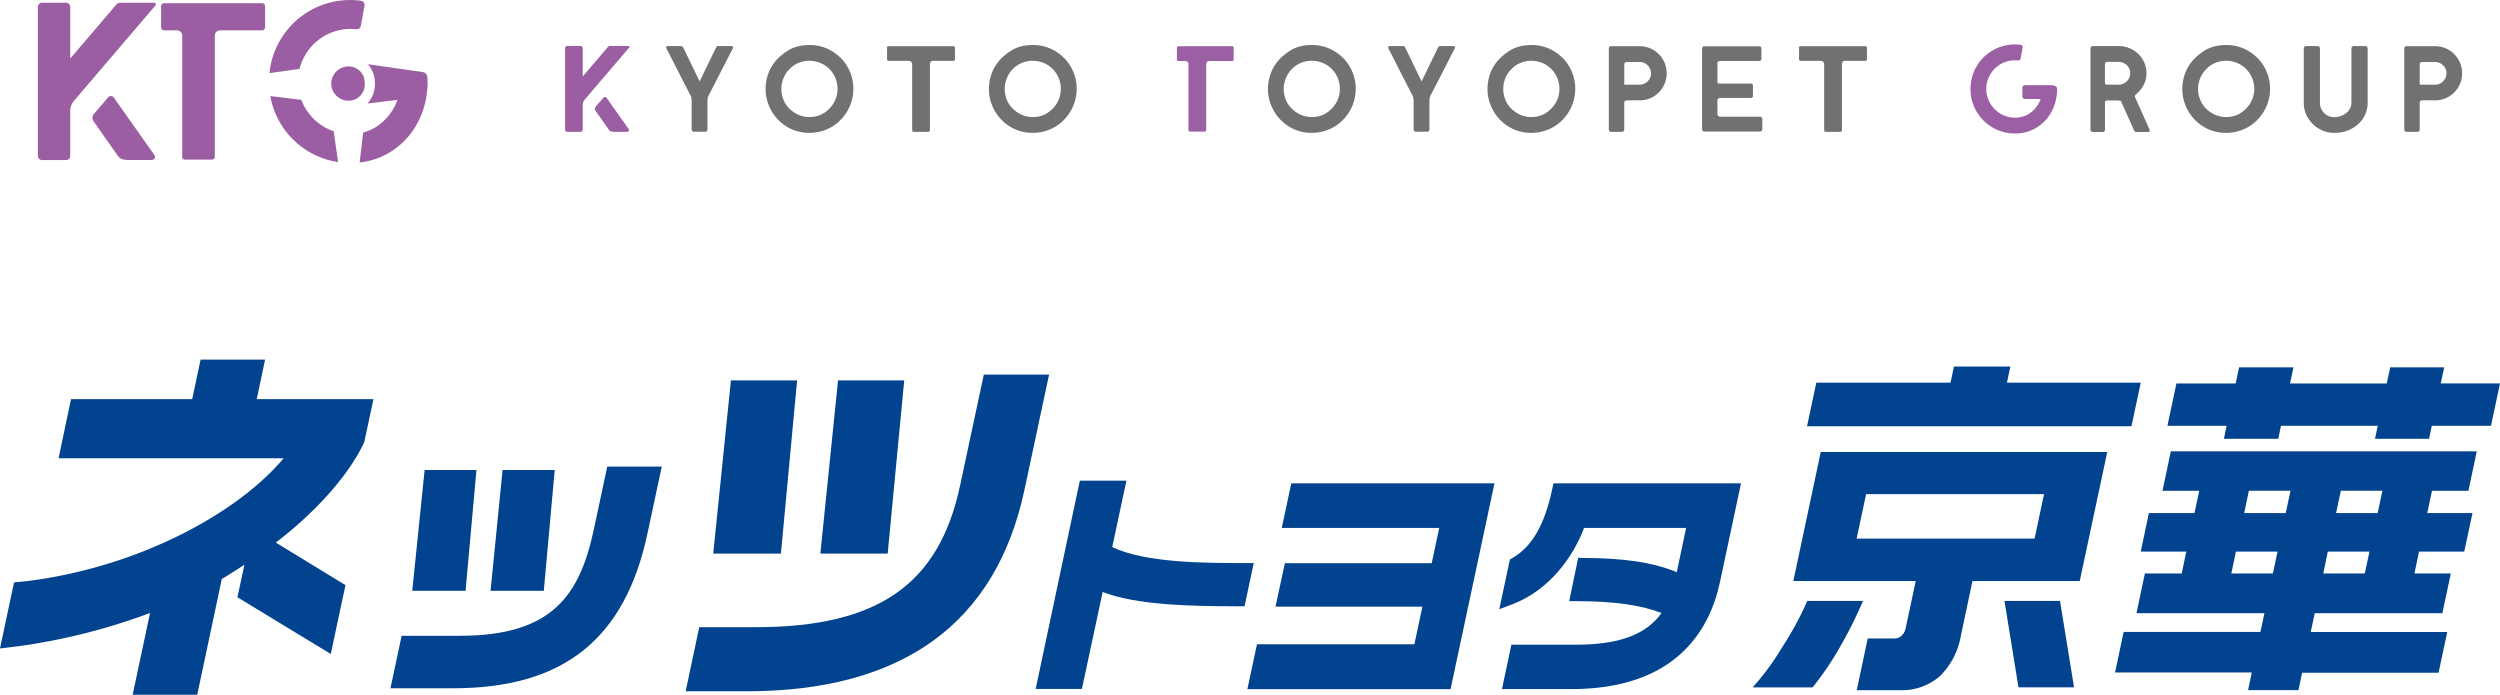
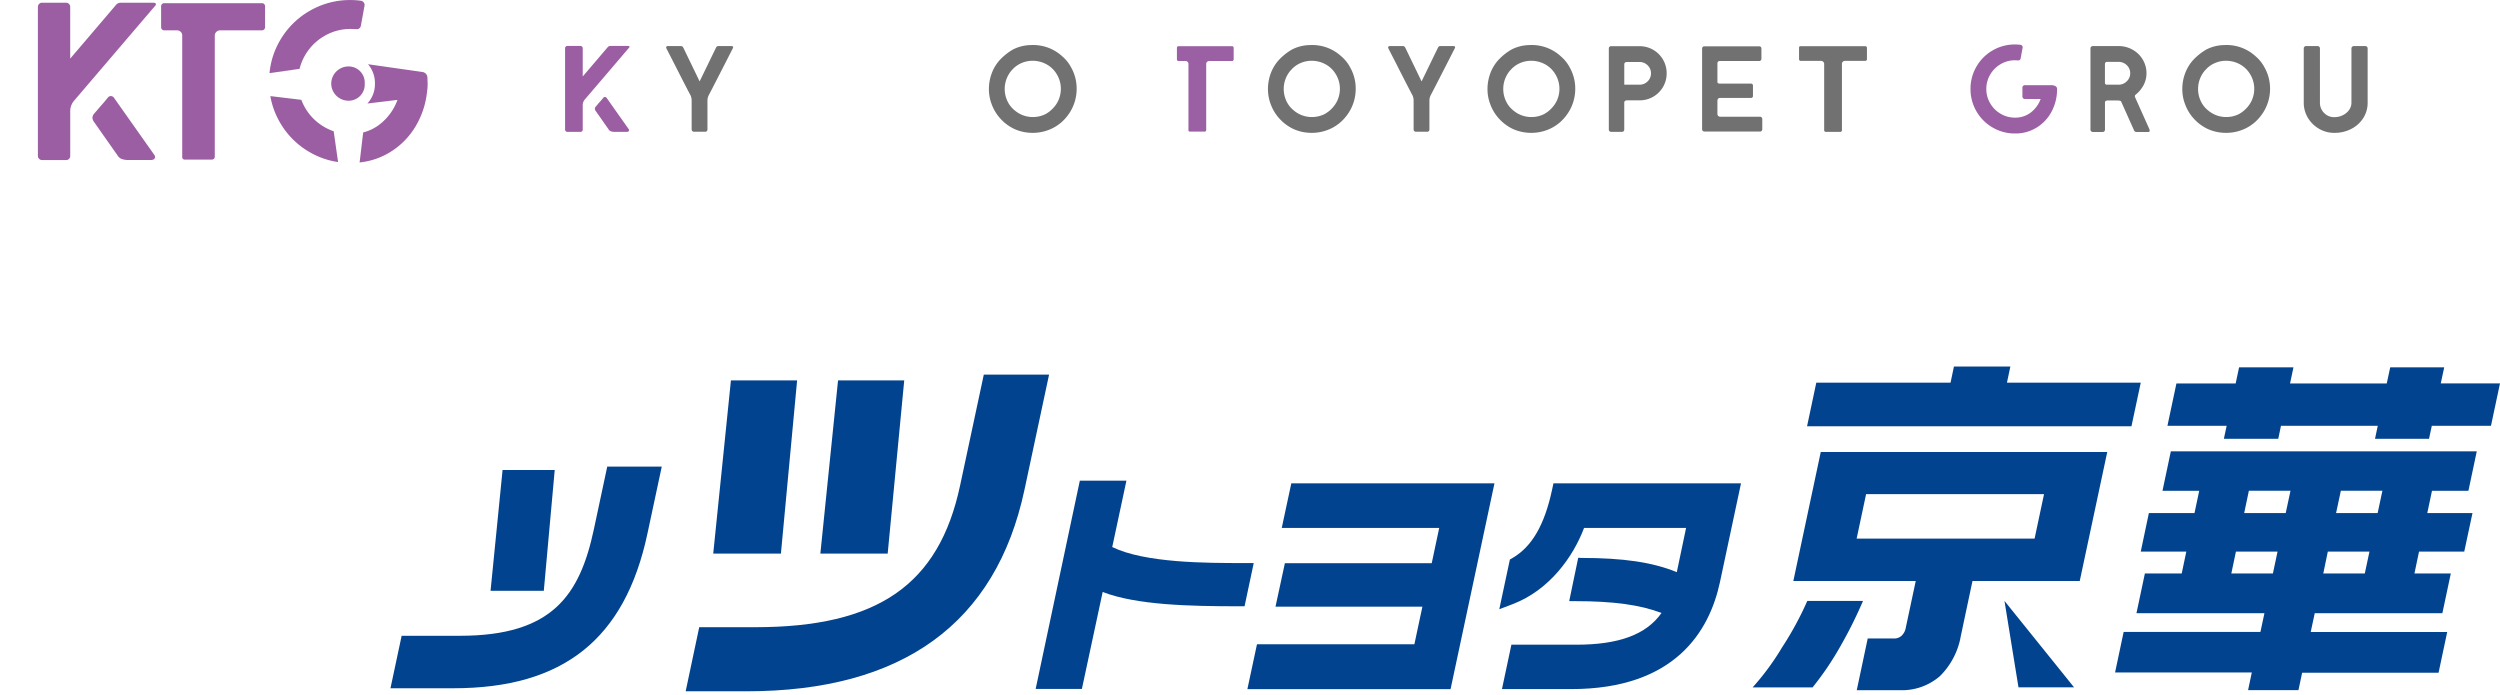
<svg xmlns="http://www.w3.org/2000/svg" width="350" height="97.266" viewBox="0 0 350 97.266">
  <g id="img_nets_logo" transform="translate(-200 -23883.516)">
    <g id="グループ_24104" data-name="グループ 24104" transform="translate(1050 8655.992)">
      <g id="グループ_24103" data-name="グループ 24103">
        <path id="パス_7886" data-name="パス 7886" d="M-770.795,15245.891a.293.293,0,0,1-.094-.215v-11.393a.317.317,0,0,1,.094-.232.3.3,0,0,1,.215-.094h1.853a.3.3,0,0,1,.215.094.32.32,0,0,1,.094.232v3.945l3.483-4.082a.469.469,0,0,1,.378-.189h2.453c.126,0,.2.023.224.069a.123.123,0,0,1-.018.137l-6.245,7.31a1.229,1.229,0,0,0-.275.823v3.38a.31.31,0,0,1-.086.215.285.285,0,0,1-.223.095h-1.853A.3.3,0,0,1-770.795,15245.891Zm6.281,0a.648.648,0,0,1-.266-.231l-1.819-2.591a.622.622,0,0,1-.12-.31.534.534,0,0,1,.137-.326c.092-.1.2-.225.317-.368s.238-.277.352-.4l.361-.429a.3.3,0,0,1,.24-.138.305.305,0,0,1,.257.154l3.089,4.376a.275.275,0,0,1,.034.12q0,.223-.309.24h-1.75A1.464,1.464,0,0,1-764.514,15245.891Z" fill="#9c5ea3" />
        <path id="パス_7887" data-name="パス 7887" d="M-753.069,15245.874a.3.3,0,0,1-.1-.215v-4.084a1.776,1.776,0,0,0-.171-.737q-.241-.412-2.334-4.53l-1.029-2.008a.262.262,0,0,1-.035-.12c0-.137.086-.206.257-.206h1.768a.41.41,0,0,1,.249.061.562.562,0,0,1,.145.2l2.266,4.685,2.3-4.736a.755.755,0,0,1,.111-.146.3.3,0,0,1,.215-.061h1.8c.24,0,.32.093.24.274q-.515,1.014-1.639,3.209t-1.741,3.381a1.619,1.619,0,0,0-.189.737v4.084a.313.313,0,0,1-.086.215.289.289,0,0,1-.223.094h-1.6A.294.294,0,0,1-753.069,15245.874Z" fill="#727171" />
-         <path id="パス_7888" data-name="パス 7888" d="M-741.23,15244.106a6.1,6.1,0,0,1-1.244-2.119l-.034-.086a6.033,6.033,0,0,1-.309-1.921,6.29,6.29,0,0,1,.361-2.095,5.785,5.785,0,0,1,1.081-1.87,7.924,7.924,0,0,1,1.913-1.553,5.656,5.656,0,0,1,2.445-.626h.051a6.043,6.043,0,0,1,2.814.515,6.1,6.1,0,0,1,1.656,1.106,5.14,5.14,0,0,1,1.158,1.45,6.032,6.032,0,0,1,.807,3.054,6.144,6.144,0,0,1-.292,1.879,6.011,6.011,0,0,1-.858,1.708,6.445,6.445,0,0,1-.935,1.055,6.242,6.242,0,0,1-1.244.85,6.213,6.213,0,0,1-2.848.67,6.177,6.177,0,0,1-2.488-.515A6.179,6.179,0,0,1-741.23,15244.106Zm7.473-1.519a3.921,3.921,0,0,0,.669-1.013,4.006,4.006,0,0,0,.344-1.613,3.923,3.923,0,0,0-.618-2.119,3.767,3.767,0,0,0-1.7-1.467,4.07,4.07,0,0,0-1.63-.343,3.92,3.92,0,0,0-1.45.274,3.772,3.772,0,0,0-1.244.807l-.292.309a4.079,4.079,0,0,0-.7,1.218,3.99,3.99,0,0,0-.231,1.34,3.988,3.988,0,0,0,.36,1.655,3.6,3.6,0,0,0,1.047,1.348,3.87,3.87,0,0,0,2.539.926,3.89,3.89,0,0,0,1.768-.412A4.23,4.23,0,0,0-733.757,15242.588Z" fill="#727171" />
-         <path id="パス_7889" data-name="パス 7889" d="M-722.235,15245.917a.23.23,0,0,1-.06-.155v-9.3a.394.394,0,0,0-.129-.283.408.408,0,0,0-.3-.129h-2.883a.2.2,0,0,1-.137-.067.2.2,0,0,1-.068-.139v-1.664a.168.168,0,0,1,.06-.137.211.211,0,0,1,.145-.052h9.061a.232.232,0,0,1,.171.068.219.219,0,0,1,.069.154v1.613a.222.222,0,0,1-.069.155.235.235,0,0,1-.171.067H-719.4a.4.4,0,0,0-.292.12.4.4,0,0,0-.12.292v9.3a.23.23,0,0,1-.06.155.2.2,0,0,1-.163.068h-2.042A.206.206,0,0,1-722.235,15245.917Z" fill="#727171" />
        <path id="パス_7890" data-name="パス 7890" d="M-709.966,15244.106a6.067,6.067,0,0,1-1.244-2.119l-.035-.086a6.033,6.033,0,0,1-.309-1.921,6.316,6.316,0,0,1,.361-2.095,5.785,5.785,0,0,1,1.081-1.87,7.963,7.963,0,0,1,1.913-1.553,5.656,5.656,0,0,1,2.445-.626h.052a6.046,6.046,0,0,1,2.814.515,6.116,6.116,0,0,1,1.656,1.106,5.159,5.159,0,0,1,1.158,1.45,6.041,6.041,0,0,1,.806,3.054,6.144,6.144,0,0,1-.292,1.879,6.035,6.035,0,0,1-.857,1.708,6.408,6.408,0,0,1-.936,1.055,6.242,6.242,0,0,1-1.244.85,6.213,6.213,0,0,1-2.848.67,6.177,6.177,0,0,1-2.488-.515A6.176,6.176,0,0,1-709.966,15244.106Zm7.472-1.519a3.955,3.955,0,0,0,.67-1.013,4.022,4.022,0,0,0,.343-1.613,3.923,3.923,0,0,0-.618-2.119,3.767,3.767,0,0,0-1.7-1.467,4.066,4.066,0,0,0-1.63-.343,3.923,3.923,0,0,0-1.45.274,3.772,3.772,0,0,0-1.244.807l-.291.309a4.058,4.058,0,0,0-.695,1.218,3.965,3.965,0,0,0-.232,1.34,3.988,3.988,0,0,0,.36,1.655,3.612,3.612,0,0,0,1.047,1.348,3.87,3.87,0,0,0,2.539.926,3.89,3.89,0,0,0,1.768-.412A4.215,4.215,0,0,0-702.494,15242.588Z" fill="#727171" />
        <path id="パス_7891" data-name="パス 7891" d="M-683.619,15245.728v-9.266a.371.371,0,0,0-.12-.283.419.419,0,0,0-.292-.111h-.978a.211.211,0,0,1-.154-.068.232.232,0,0,1-.069-.172v-1.6a.235.235,0,0,1,.069-.172.211.211,0,0,1,.154-.068h7.5a.212.212,0,0,1,.154.068.235.235,0,0,1,.069.172v1.6a.232.232,0,0,1-.069.172.212.212,0,0,1-.154.068h-3.209a.4.4,0,0,0-.292.121.375.375,0,0,0-.12.273v9.266a.207.207,0,0,1-.068.163.231.231,0,0,1-.155.061H-683.4A.2.2,0,0,1-683.619,15245.728Z" fill="#9b60a3" />
        <path id="パス_7892" data-name="パス 7892" d="M-670.9,15244.106a6.1,6.1,0,0,1-1.244-2.119l-.034-.086a6.033,6.033,0,0,1-.309-1.921,6.315,6.315,0,0,1,.36-2.095,5.807,5.807,0,0,1,1.082-1.87,7.924,7.924,0,0,1,1.913-1.553,5.657,5.657,0,0,1,2.445-.626h.051a6.043,6.043,0,0,1,2.814.515,6.1,6.1,0,0,1,1.656,1.106,5.14,5.14,0,0,1,1.158,1.45,6.032,6.032,0,0,1,.807,3.054,6.144,6.144,0,0,1-.292,1.879,6.011,6.011,0,0,1-.858,1.708,6.451,6.451,0,0,1-.935,1.055,6.244,6.244,0,0,1-1.244.85,6.213,6.213,0,0,1-2.848.67,6.177,6.177,0,0,1-2.488-.515A6.18,6.18,0,0,1-670.9,15244.106Zm7.473-1.519a3.923,3.923,0,0,0,.669-1.013,4.006,4.006,0,0,0,.344-1.613,3.923,3.923,0,0,0-.618-2.119,3.766,3.766,0,0,0-1.7-1.467,4.07,4.07,0,0,0-1.63-.343,3.92,3.92,0,0,0-1.45.274,3.772,3.772,0,0,0-1.244.807l-.292.309a4.081,4.081,0,0,0-.7,1.218,3.99,3.99,0,0,0-.231,1.34,3.988,3.988,0,0,0,.36,1.655,3.6,3.6,0,0,0,1.047,1.348,3.87,3.87,0,0,0,2.539.926,3.89,3.89,0,0,0,1.768-.412A4.231,4.231,0,0,0-663.423,15242.588Z" fill="#727171" />
        <path id="パス_7893" data-name="パス 7893" d="M-652,15245.874a.3.3,0,0,1-.094-.215v-4.084a1.778,1.778,0,0,0-.172-.737q-.24-.412-2.333-4.53l-1.03-2.008a.271.271,0,0,1-.034-.12c0-.137.086-.206.257-.206h1.768a.4.4,0,0,1,.248.061.563.563,0,0,1,.146.2l2.265,4.685,2.3-4.736a.755.755,0,0,1,.111-.146.3.3,0,0,1,.215-.061h1.8c.24,0,.32.093.24.274q-.515,1.014-1.638,3.209t-1.742,3.381a1.645,1.645,0,0,0-.189.737v4.084a.312.312,0,0,1-.085.215.29.29,0,0,1-.223.094h-1.6A.3.3,0,0,1-652,15245.874Z" fill="#727171" />
        <path id="パス_7894" data-name="パス 7894" d="M-640.164,15244.106a6.1,6.1,0,0,1-1.244-2.119l-.034-.086a6.033,6.033,0,0,1-.309-1.921,6.315,6.315,0,0,1,.36-2.095,5.8,5.8,0,0,1,1.081-1.87,7.961,7.961,0,0,1,1.913-1.553,5.665,5.665,0,0,1,2.446-.626h.051a6.043,6.043,0,0,1,2.814.515,6.1,6.1,0,0,1,1.656,1.106,5.141,5.141,0,0,1,1.158,1.45,6.032,6.032,0,0,1,.807,3.054,6.174,6.174,0,0,1-.292,1.879,6.038,6.038,0,0,1-.858,1.708,6.451,6.451,0,0,1-.935,1.055,6.272,6.272,0,0,1-1.244.85,6.217,6.217,0,0,1-2.849.67,6.184,6.184,0,0,1-2.488-.515A6.176,6.176,0,0,1-640.164,15244.106Zm7.473-1.519a3.925,3.925,0,0,0,.669-1.013,4.005,4.005,0,0,0,.343-1.613,3.923,3.923,0,0,0-.618-2.119,3.764,3.764,0,0,0-1.7-1.467,4.07,4.07,0,0,0-1.63-.343,3.916,3.916,0,0,0-1.45.274,3.771,3.771,0,0,0-1.244.807l-.292.309a4.06,4.06,0,0,0-.7,1.218,3.99,3.99,0,0,0-.231,1.34,3.972,3.972,0,0,0,.36,1.655,3.609,3.609,0,0,0,1.046,1.348,3.872,3.872,0,0,0,2.54.926,3.886,3.886,0,0,0,1.767-.412A4.221,4.221,0,0,0-632.691,15242.588Z" fill="#727171" />
        <path id="パス_7895" data-name="パス 7895" d="M-624.67,15245.891a.3.3,0,0,1-.094-.215V15234.3a.29.29,0,0,1,.094-.223.31.31,0,0,1,.215-.086h4a3.747,3.747,0,0,1,1.9.506,3.728,3.728,0,0,1,1.381,1.382,3.739,3.739,0,0,1,.506,1.9,3.731,3.731,0,0,1-.506,1.914,3.762,3.762,0,0,1-1.373,1.372,3.722,3.722,0,0,1-1.913.506h-1.716a.542.542,0,0,0-.317.078.3.3,0,0,0-.112.265v3.758a.31.31,0,0,1-.086.215.285.285,0,0,1-.223.095h-1.544A.3.3,0,0,1-624.67,15245.891Zm4.213-6.512a1.55,1.55,0,0,0,1.124-.463,1.53,1.53,0,0,0,.472-1.133,1.508,1.508,0,0,0-.472-1.115,1.55,1.55,0,0,0-1.124-.463h-1.733q-.413,0-.412.343v2.831Z" fill="#727171" />
        <path id="パス_7896" data-name="パス 7896" d="M-611.612,15245.839a.291.291,0,0,1-.094-.214v-11.308a.288.288,0,0,1,.094-.224.314.314,0,0,1,.215-.086h7.687a.3.3,0,0,1,.223.086.3.3,0,0,1,.086.224v1.44a.31.31,0,0,1-.086.215.286.286,0,0,1-.223.095h-5.543a.309.309,0,0,0-.214.086.286.286,0,0,0-.094.223v2.574a.276.276,0,0,0,.068.215.564.564,0,0,0,.326.06h4.29a.3.3,0,0,1,.206.077.253.253,0,0,1,.086.2v1.459a.256.256,0,0,1-.086.2.3.3,0,0,1-.206.077h-4.307a.321.321,0,0,0-.3.129.513.513,0,0,0-.077.266v1.819a.457.457,0,0,0,.094.291.475.475,0,0,0,.386.121h5.491a.3.3,0,0,1,.215.094.317.317,0,0,1,.094.231v1.441a.307.307,0,0,1-.086.214.285.285,0,0,1-.223.095H-611.4A.3.3,0,0,1-611.612,15245.839Z" fill="#727171" />
        <path id="パス_7897" data-name="パス 7897" d="M-594.556,15245.917a.23.23,0,0,1-.06-.155v-9.3a.394.394,0,0,0-.129-.283.412.412,0,0,0-.3-.129h-2.883a.2.2,0,0,1-.137-.067.2.2,0,0,1-.069-.139v-1.664a.169.169,0,0,1,.061-.137.211.211,0,0,1,.145-.052h9.06a.233.233,0,0,1,.172.068.219.219,0,0,1,.069.154v1.613a.222.222,0,0,1-.069.155.236.236,0,0,1-.172.067h-2.848a.4.4,0,0,0-.292.12.4.4,0,0,0-.12.292v9.3a.23.23,0,0,1-.06.155.2.2,0,0,1-.163.068h-2.042A.2.2,0,0,1-594.556,15245.917Z" fill="#727171" />
        <path id="パス_7898" data-name="パス 7898" d="M-571.032,15245.376a6.148,6.148,0,0,1-2.265-2.265,6.131,6.131,0,0,1-.832-3.131,6.133,6.133,0,0,1,.832-3.133,6.148,6.148,0,0,1,2.265-2.265,6.128,6.128,0,0,1,3.132-.832,5.725,5.725,0,0,1,.772.051.33.33,0,0,1,.24.139.327.327,0,0,1,.052.273l-.275,1.493a.311.311,0,0,1-.343.275l-.446-.019a3.917,3.917,0,0,0-2.008.541,4.017,4.017,0,0,0-1.467,1.467,3.921,3.921,0,0,0-.54,2.009,3.919,3.919,0,0,0,.54,2.007,4.017,4.017,0,0,0,1.467,1.467,3.908,3.908,0,0,0,2.008.541,3.545,3.545,0,0,0,2.2-.712,4.151,4.151,0,0,0,1.39-1.9h-2.213a.331.331,0,0,1-.24-.1.331.331,0,0,1-.1-.241v-1.252a.327.327,0,0,1,.1-.24.328.328,0,0,1,.24-.1h3.655a1.227,1.227,0,0,1,.635.137.438.438,0,0,1,.222.4,6.6,6.6,0,0,1-.754,3.14,5.8,5.8,0,0,1-2.1,2.256,5.65,5.65,0,0,1-3.029.832A6.128,6.128,0,0,1-571.032,15245.376Z" fill="#9b60a3" />
        <path id="パス_7899" data-name="パス 7899" d="M-557.235,15245.908a.292.292,0,0,1-.1-.214v-11.411a.292.292,0,0,1,.1-.215.313.313,0,0,1,.231-.095h3.6a3.936,3.936,0,0,1,1.964.507,3.794,3.794,0,0,1,1.424,1.382,3.672,3.672,0,0,1,.524,1.921,3.483,3.483,0,0,1-.412,1.665,4.318,4.318,0,0,1-1.115,1.338.275.275,0,0,0-.1.223.184.184,0,0,0,.017.086.14.14,0,0,1,.017.053l1.991,4.442a.582.582,0,0,1,.051.225c0,.126-.075.188-.223.188h-1.51a.863.863,0,0,1-.283-.034.316.316,0,0,1-.163-.171l-1.8-4.016a.209.209,0,0,0-.129-.138,1.436,1.436,0,0,0-.334-.052h-1.373a.644.644,0,0,0-.352.069.3.3,0,0,0-.094.257v3.776a.3.3,0,0,1-.094.214.319.319,0,0,1-.232.094H-557A.312.312,0,0,1-557.235,15245.908Zm3.835-6.529a1.582,1.582,0,0,0,1.149-.472,1.523,1.523,0,0,0,.481-1.124,1.513,1.513,0,0,0-.481-1.132,1.593,1.593,0,0,0-1.149-.463H-555c-.206,0-.309.113-.309.343v2.572a.286.286,0,0,0,.069.2.239.239,0,0,0,.188.077Z" fill="#727171" />
        <path id="パス_7900" data-name="パス 7900" d="M-542.891,15244.106a6.1,6.1,0,0,1-1.244-2.119l-.034-.086a6.033,6.033,0,0,1-.309-1.921,6.315,6.315,0,0,1,.36-2.095,5.821,5.821,0,0,1,1.081-1.87,7.946,7.946,0,0,1,1.914-1.553,5.657,5.657,0,0,1,2.445-.626h.051a6.043,6.043,0,0,1,2.814.515,6.1,6.1,0,0,1,1.656,1.106,5.14,5.14,0,0,1,1.158,1.45,6.032,6.032,0,0,1,.807,3.054,6.144,6.144,0,0,1-.292,1.879,6.038,6.038,0,0,1-.858,1.708,6.451,6.451,0,0,1-.935,1.055,6.244,6.244,0,0,1-1.244.85,6.213,6.213,0,0,1-2.848.67,6.177,6.177,0,0,1-2.488-.515A6.18,6.18,0,0,1-542.891,15244.106Zm7.473-1.519a3.921,3.921,0,0,0,.669-1.013,4,4,0,0,0,.343-1.613,3.93,3.93,0,0,0-.617-2.119,3.766,3.766,0,0,0-1.7-1.467,4.07,4.07,0,0,0-1.63-.343,3.916,3.916,0,0,0-1.45.274,3.772,3.772,0,0,0-1.244.807l-.292.309a4.081,4.081,0,0,0-.7,1.218,3.99,3.99,0,0,0-.231,1.34,3.988,3.988,0,0,0,.36,1.655,3.6,3.6,0,0,0,1.047,1.348,3.87,3.87,0,0,0,2.539.926,3.893,3.893,0,0,0,1.768-.412A4.23,4.23,0,0,0-535.418,15242.588Z" fill="#727171" />
        <path id="パス_7901" data-name="パス 7901" d="M-525.329,15245.556a4.319,4.319,0,0,1-1.561-1.534,4.04,4.04,0,0,1-.584-2.12v-7.6a.315.315,0,0,1,.095-.231.3.3,0,0,1,.214-.095h1.647a.3.3,0,0,1,.215.095.314.314,0,0,1,.094.231v7.6a1.966,1.966,0,0,0,.584,1.433,1.921,1.921,0,0,0,1.424.592,2.665,2.665,0,0,0,1.192-.273,2.3,2.3,0,0,0,.884-.738,1.725,1.725,0,0,0,.326-1.013v-7.6a.315.315,0,0,1,.1-.231.3.3,0,0,1,.214-.095h1.647a.3.3,0,0,1,.215.095.314.314,0,0,1,.094.231v7.6a3.942,3.942,0,0,1-.6,2.128,4.3,4.3,0,0,1-1.665,1.526,5.027,5.027,0,0,1-2.4.567A4.169,4.169,0,0,1-525.329,15245.556Z" fill="#727171" />
-         <path id="パス_7902" data-name="パス 7902" d="M-513.309,15245.891a.293.293,0,0,1-.094-.215V15234.3a.286.286,0,0,1,.094-.223.308.308,0,0,1,.215-.086h4a3.741,3.741,0,0,1,1.9.506,3.724,3.724,0,0,1,1.382,1.382,3.739,3.739,0,0,1,.506,1.9,3.731,3.731,0,0,1-.506,1.914,3.77,3.77,0,0,1-1.373,1.372,3.721,3.721,0,0,1-1.913.506h-1.716a.542.542,0,0,0-.317.078.3.3,0,0,0-.112.265v3.758a.31.31,0,0,1-.086.215.286.286,0,0,1-.223.095h-1.544A.294.294,0,0,1-513.309,15245.891Zm4.213-6.512a1.552,1.552,0,0,0,1.124-.463,1.53,1.53,0,0,0,.472-1.133,1.509,1.509,0,0,0-.472-1.115,1.552,1.552,0,0,0-1.124-.463h-1.733q-.412,0-.412.343v2.831Z" fill="#727171" />
      </g>
    </g>
    <g id="グループ_24105" data-name="グループ 24105" transform="translate(1050 8655.992)">
      <path id="パス_7903" data-name="パス 7903" d="M-844.523,15249.757a.542.542,0,0,1-.173-.393V15228.5a.578.578,0,0,1,.173-.424.541.541,0,0,1,.393-.173h3.394a.54.54,0,0,1,.392.173.578.578,0,0,1,.173.424v7.228l6.379-7.479a.864.864,0,0,1,.692-.346h4.493c.231,0,.367.042.409.126a.224.224,0,0,1-.032.251l-11.438,13.387a2.264,2.264,0,0,0-.5,1.508v6.191a.567.567,0,0,1-.157.393.526.526,0,0,1-.408.173h-3.394A.541.541,0,0,1-844.523,15249.757Zm11.5,0a1.193,1.193,0,0,1-.487-.424l-3.331-4.745a1.142,1.142,0,0,1-.22-.565.972.972,0,0,1,.252-.6q.25-.283.581-.676t.644-.738l.66-.786a.545.545,0,0,1,.44-.251.554.554,0,0,1,.471.283l5.657,8.013a.507.507,0,0,1,.063.221c0,.271-.189.419-.566.439h-3.205A2.7,2.7,0,0,1-833.022,15249.757Z" fill="#9c5ea3" />
      <path id="パス_7904" data-name="パス 7904" d="M-824.49,15249.458v-16.969a.681.681,0,0,0-.22-.519.755.755,0,0,0-.534-.2h-1.792a.387.387,0,0,1-.282-.126.426.426,0,0,1-.126-.314v-2.922a.426.426,0,0,1,.126-.314.387.387,0,0,1,.282-.126H-813.3a.392.392,0,0,1,.283.126.429.429,0,0,1,.125.314v2.922a.429.429,0,0,1-.125.314.392.392,0,0,1-.283.126h-5.876a.729.729,0,0,0-.535.22.7.7,0,0,0-.22.5v16.969a.38.38,0,0,1-.125.3.415.415,0,0,1-.283.11h-3.74A.361.361,0,0,1-824.49,15249.458Z" fill="#9c5ea3" />
      <path id="パス_7905" data-name="パス 7905" d="M-808.06,15237.162a7.206,7.206,0,0,1,.775-1.908,7.332,7.332,0,0,1,2.686-2.686,7.171,7.171,0,0,1,3.677-.99l.817.031a.569.569,0,0,0,.629-.5l.5-2.734a.6.6,0,0,0-.094-.5.6.6,0,0,0-.44-.252,10.353,10.353,0,0,0-1.414-.094,11.22,11.22,0,0,0-5.735,1.523,11.265,11.265,0,0,0-4.148,4.148,11.1,11.1,0,0,0-1.462,4.565Z" fill="#9c5ea3" />
      <path id="パス_7906" data-name="パス 7906" d="M-803.284,15245.9a7.288,7.288,0,0,1-1.315-.6,7.332,7.332,0,0,1-2.686-2.686,7.326,7.326,0,0,1-.528-1.115l-4.338-.521a11.093,11.093,0,0,0,1.346,3.694,11.265,11.265,0,0,0,4.148,4.148,11.091,11.091,0,0,0,3.988,1.393Z" fill="#9c5ea3" />
      <path id="パス_7907" data-name="パス 7907" d="M-790.144,15238.943v-.021c-.005-.193-.007-.386-.02-.576a.8.8,0,0,0-.686-.742l-7.629-1.087a4.057,4.057,0,0,1,.971,2.708,4.019,4.019,0,0,1-1.056,2.791l4.21-.508a7.6,7.6,0,0,1-2.546,3.473,6.306,6.306,0,0,1-2.255,1.086l-.5,4.2a10.112,10.112,0,0,0,4.284-1.451,10.6,10.6,0,0,0,3.85-4.133,11.8,11.8,0,0,0,1.3-4.243,9.219,9.219,0,0,0,.093-1.214C-790.134,15239.13-790.142,15239.037-790.144,15238.943Z" fill="#9c5ea3" />
      <path id="パス_7908" data-name="パス 7908" d="M-798.939,15239.225a2.259,2.259,0,0,1-2.245,2.4,2.425,2.425,0,0,1-2.445-2.4,2.424,2.424,0,0,1,2.445-2.4A2.259,2.259,0,0,1-798.939,15239.225Z" fill="#9c5ea3" />
    </g>
    <g id="グループ_24108" data-name="グループ 24108" transform="translate(1050 8655.992)">
      <g id="グループ_24107" data-name="グループ 24107">
        <g id="グループ_24106" data-name="グループ 24106">
-           <path id="パス_7909" data-name="パス 7909" d="M-797.717,15283.406h-16.338l1.166-5.536h-9.029l-1.172,5.537h-16.968l-1.742,8.27,31.506,0c-6.156,7.387-19.641,15.041-35.478,17.148l-2.262.238-1.966,9.246,3.367-.424a86.509,86.509,0,0,0,17.638-4.542l-2.434,11.446h9.042l3.44-16.211c.8-.455,2.2-1.372,3.165-1.986l-.978,4.548,13.07,7.94,2.056-9.638-9.752-5.958c5.662-4.336,10.2-9.435,12.317-13.929l.072-.136.03-.164Z" fill="#02438f" />
          <path id="パス_7910" data-name="パス 7910" d="M-773.867,15310.233l1.528-16.913h-7.3l-1.683,16.913Z" fill="#02438f" />
          <path id="パス_7911" data-name="パス 7911" d="M-764.986,15292.851l-1.866,8.744c-1.969,9.229-5.791,14.938-18.747,14.938h-8.171l-1.564,7.347h8.8c15.394,0,24.027-6.876,27.176-21.653l2.005-9.376Z" fill="#02438f" />
-           <path id="パス_7912" data-name="パス 7912" d="M-784.821,15310.234l1.527-16.913h-7.256l-1.734,16.913Z" fill="#02438f" />
          <path id="パス_7913" data-name="パス 7913" d="M-725.724,15305.026l2.316-24.248h-9.266l-2.476,24.247Z" fill="#02438f" />
          <path id="パス_7914" data-name="パス 7914" d="M-712.267,15279.966l-3.319,15.526c-2.958,13.9-11.539,19.839-28.676,19.84h-7.846l-1.9,8.972h8.512c21.834,0,34.933-9.5,38.922-28.214l3.445-16.125Z" fill="#02438f" />
          <path id="パス_7915" data-name="パス 7915" d="M-740.671,15305.027l2.266-24.248h-9.266l-2.477,24.248Z" fill="#02438f" />
          <path id="パス_7916" data-name="パス 7916" d="M-674.478,15306.353h-1.354c-5.258,0-13.856,0-18.455-2.242l1.986-9.294h-6.522l-6.185,29.155h6.473l2.909-13.569c4.762,1.838,12.239,2,19,2h.864Z" fill="#02438f" />
          <path id="パス_7917" data-name="パス 7917" d="M-669.216,15295.187l-1.339,6.249,22.044,0-1.048,4.934h-20.558l-1.311,6.085,20.564,0-1.122,5.263h-22.037l-1.343,6.282h28.445l6.147-28.812Z" fill="#02438f" />
          <path id="パス_7918" data-name="パス 7918" d="M-632.517,15295.193l-.179.834c-1.059,4.966-2.814,8-5.521,9.6l-.4.231-1.483,6.959,1.878-.716c5.165-1.969,8.488-6.665,9.989-10.663h14.285l-1.3,6.187c-3.381-1.387-7.494-1.992-13.411-1.991l-.39-.024-1.263,6.076h.862c5.314,0,9.105.516,12.062,1.656-2.144,3.035-5.982,4.44-11.93,4.44h-9.086l-1.322,6.216h9.683c14.569,0,19.37-8.131,20.836-14.979l2.947-13.824Z" fill="#02438f" />
          <path id="パス_7919" data-name="パス 7919" d="M-600.5,15318.142a35.917,35.917,0,0,1-4.13,5.615h8.39a42.036,42.036,0,0,0,3.977-5.9,60.54,60.54,0,0,0,3.084-6.206h-7.8A44.831,44.831,0,0,1-600.5,15318.142Z" fill="#02438f" />
          <path id="パス_7920" data-name="パス 7920" d="M-554.984,15290.8l-40.109,0-3.841,18.066H-581.8l-.031.159-1.354,6.351a2,2,0,0,1-.648,1.2,1.529,1.529,0,0,1-1.025.334h-3.662l-1.534,7.238h5.984a8.1,8.1,0,0,0,5.652-1.961,10.373,10.373,0,0,0,2.931-5.62l1.6-7.543.038-.158h15.012Zm-10.145,11.99-.034.136h-24.912l.033-.136,1.263-5.937.026-.151h24.918l-.033.151Z" fill="#02438f" />
          <path id="パス_7921" data-name="パス 7921" d="M-568.881,15281.1h-.145l.029-.143.448-2.119h-7.9l-.444,2.119-.037.143h-18.789l-1.292,6.1,45.417,0,1.3-6.1Z" fill="#02438f" />
-           <path id="パス_7922" data-name="パス 7922" d="M-569.374,15311.651l1.961,12.1h7.781l-1.967-12.1Z" fill="#02438f" />
+           <path id="パス_7922" data-name="パス 7922" d="M-569.374,15311.651l1.961,12.1h7.781Z" fill="#02438f" />
          <path id="パス_7923" data-name="パス 7923" d="M-515.37,15278.947c-.06.271-.484,2.258-.484,2.258h-13.539s.421-1.986.479-2.258h-7.614c-.053.271-.478,2.258-.478,2.258H-545.3c-.061.3-1.2,5.657-1.261,5.935h8.292s-.333,1.556-.39,1.816h7.615c.061-.261.379-1.817.379-1.817h13.551s-.336,1.556-.385,1.816h7.561c.052-.261.39-1.817.39-1.817h8.284c.064-.277,1.2-5.637,1.261-5.935h-8.293s.428-1.986.486-2.257Zm-30.712,11.761c-.056.288-1.106,5.231-1.169,5.524h5.142l-.661,3.124h-6.388c-.052.283-1.08,5.088-1.137,5.394h6.378l-.643,3.062h-5.157c-.059.279-1.119,5.285-1.178,5.559h17.916l-.563,2.628h-19.149c-.058.294-1.145,5.381-1.2,5.675h19.141s-.464,2.186-.519,2.469h7.052c.053-.284.515-2.437.515-2.437h19.1c.054-.288,1.148-5.413,1.21-5.706H-526.5l.565-2.628h17.867c.057-.273,1.12-5.28,1.182-5.56h-5.092l.642-3.062h6.331c.063-.3,1.1-5.109,1.153-5.395h-6.329l.66-3.124h5.1c.053-.292,1.109-5.234,1.169-5.521Zm10.3,8.493.624-2.97h5.826l-.667,3.122h-5.813Zm12.866,0,.635-2.97h5.817l-.665,3.122h-5.822Zm-14.663,8.443.609-2.9h5.827l-.651,3.063h-5.822Zm12.874,0,.6-2.9h5.831l-.654,3.062h-5.821Z" fill="#02438f" />
        </g>
      </g>
    </g>
  </g>
</svg>